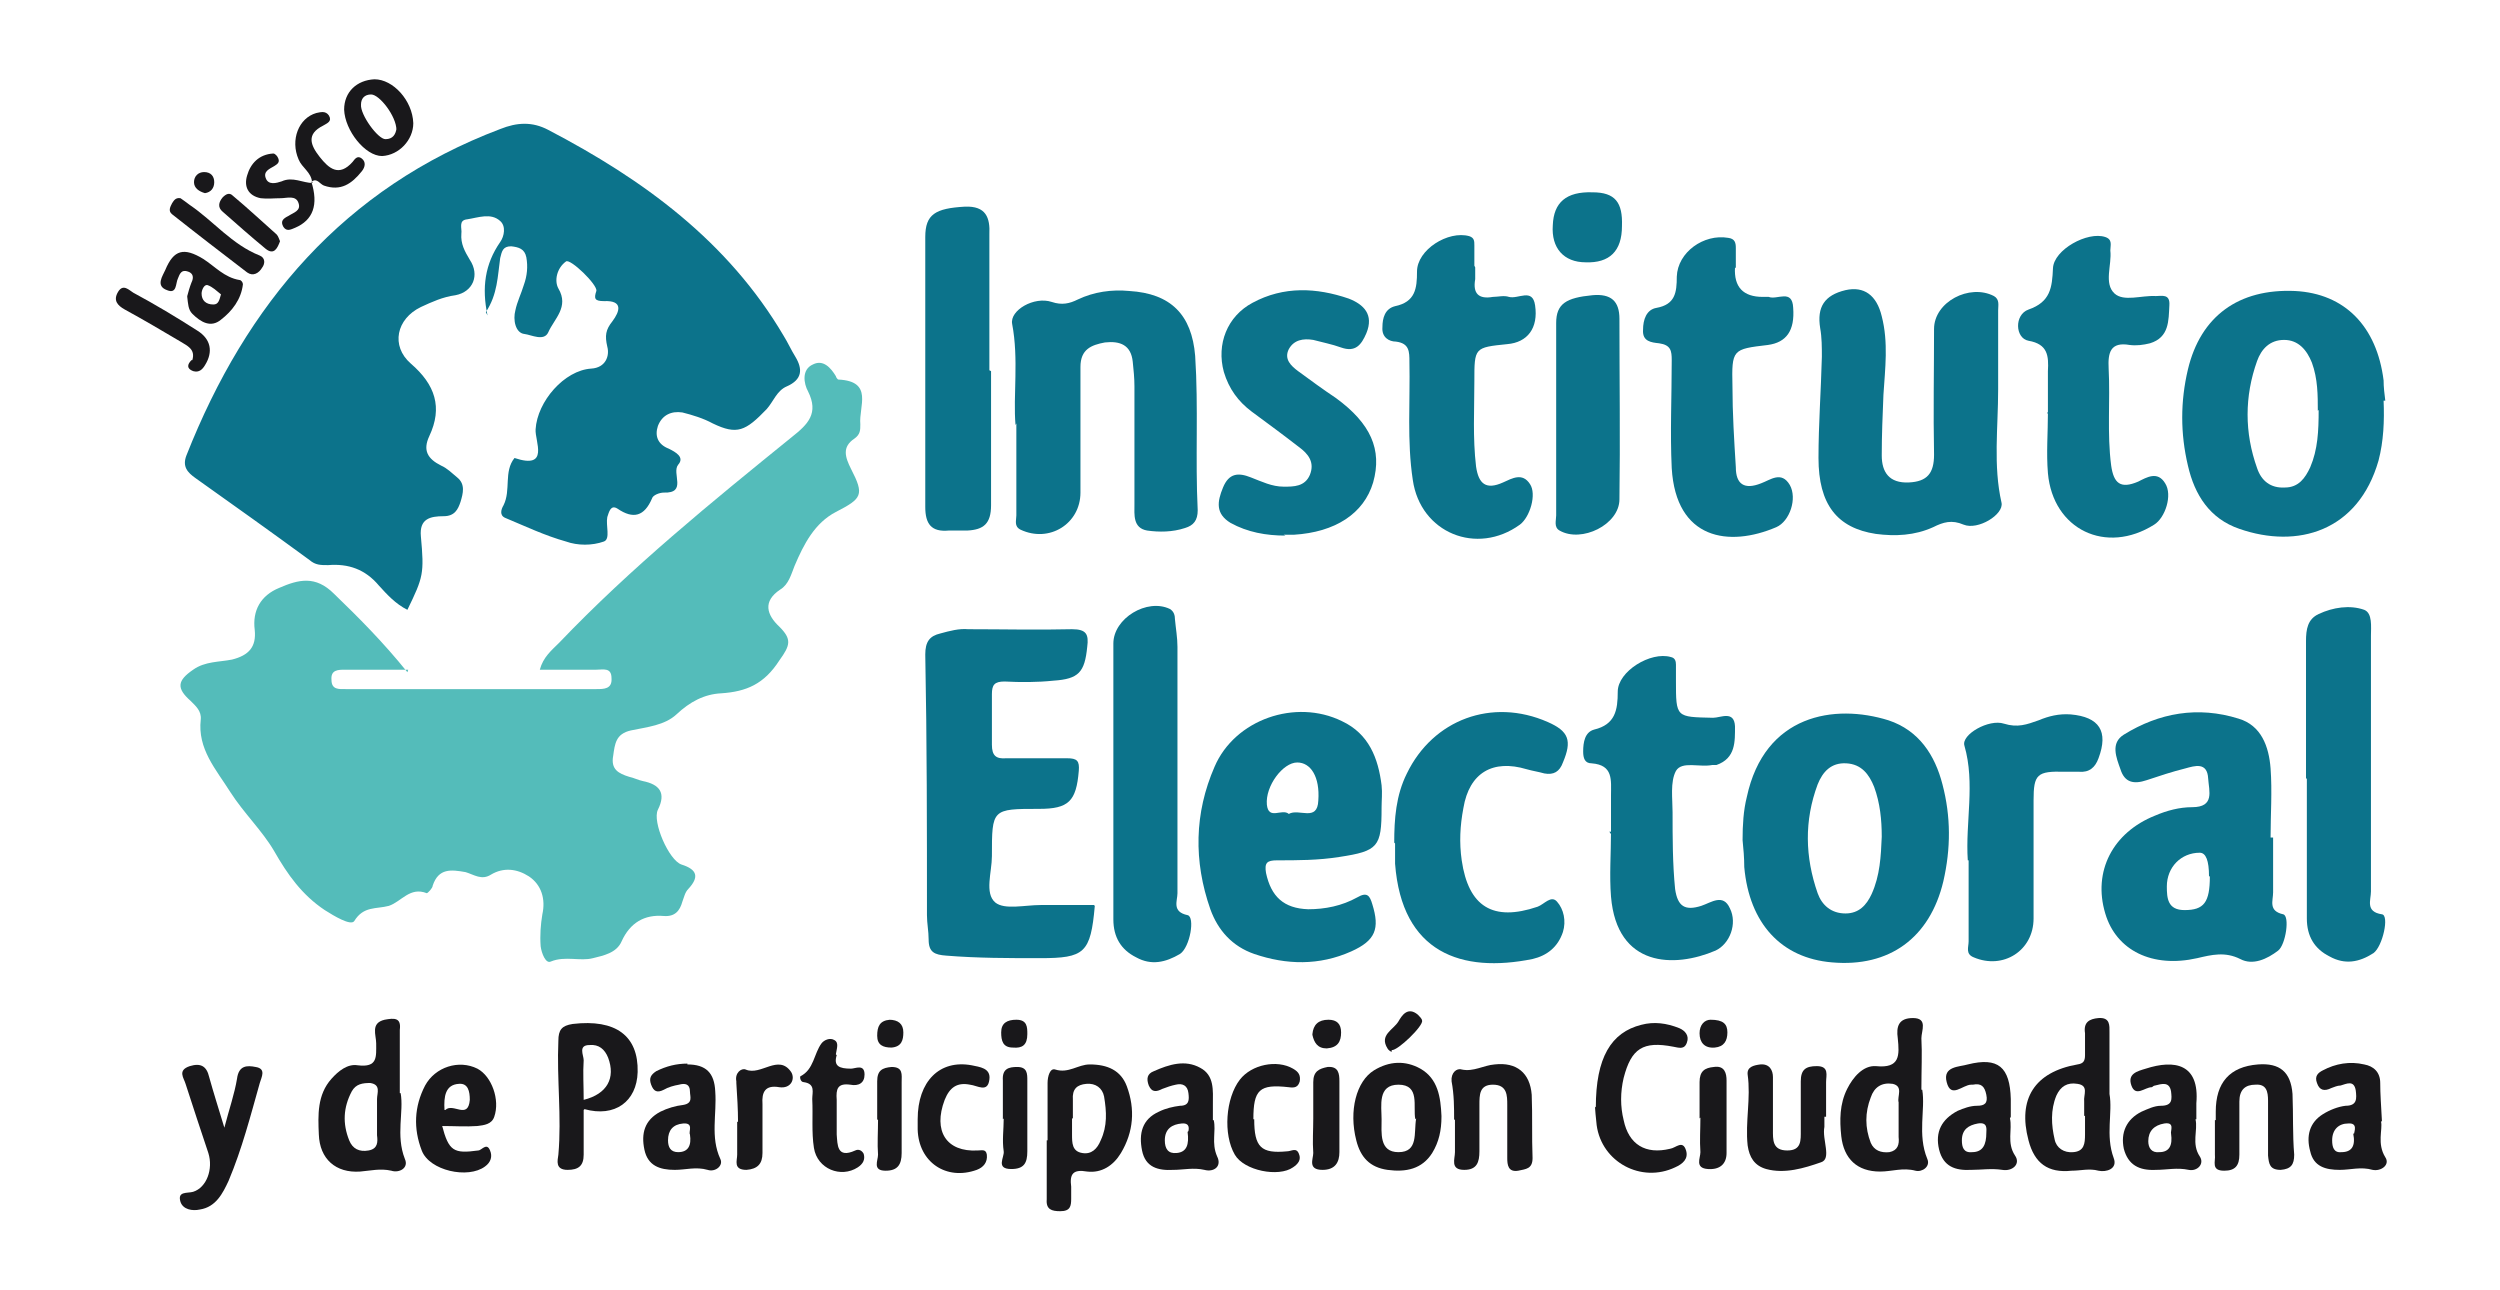
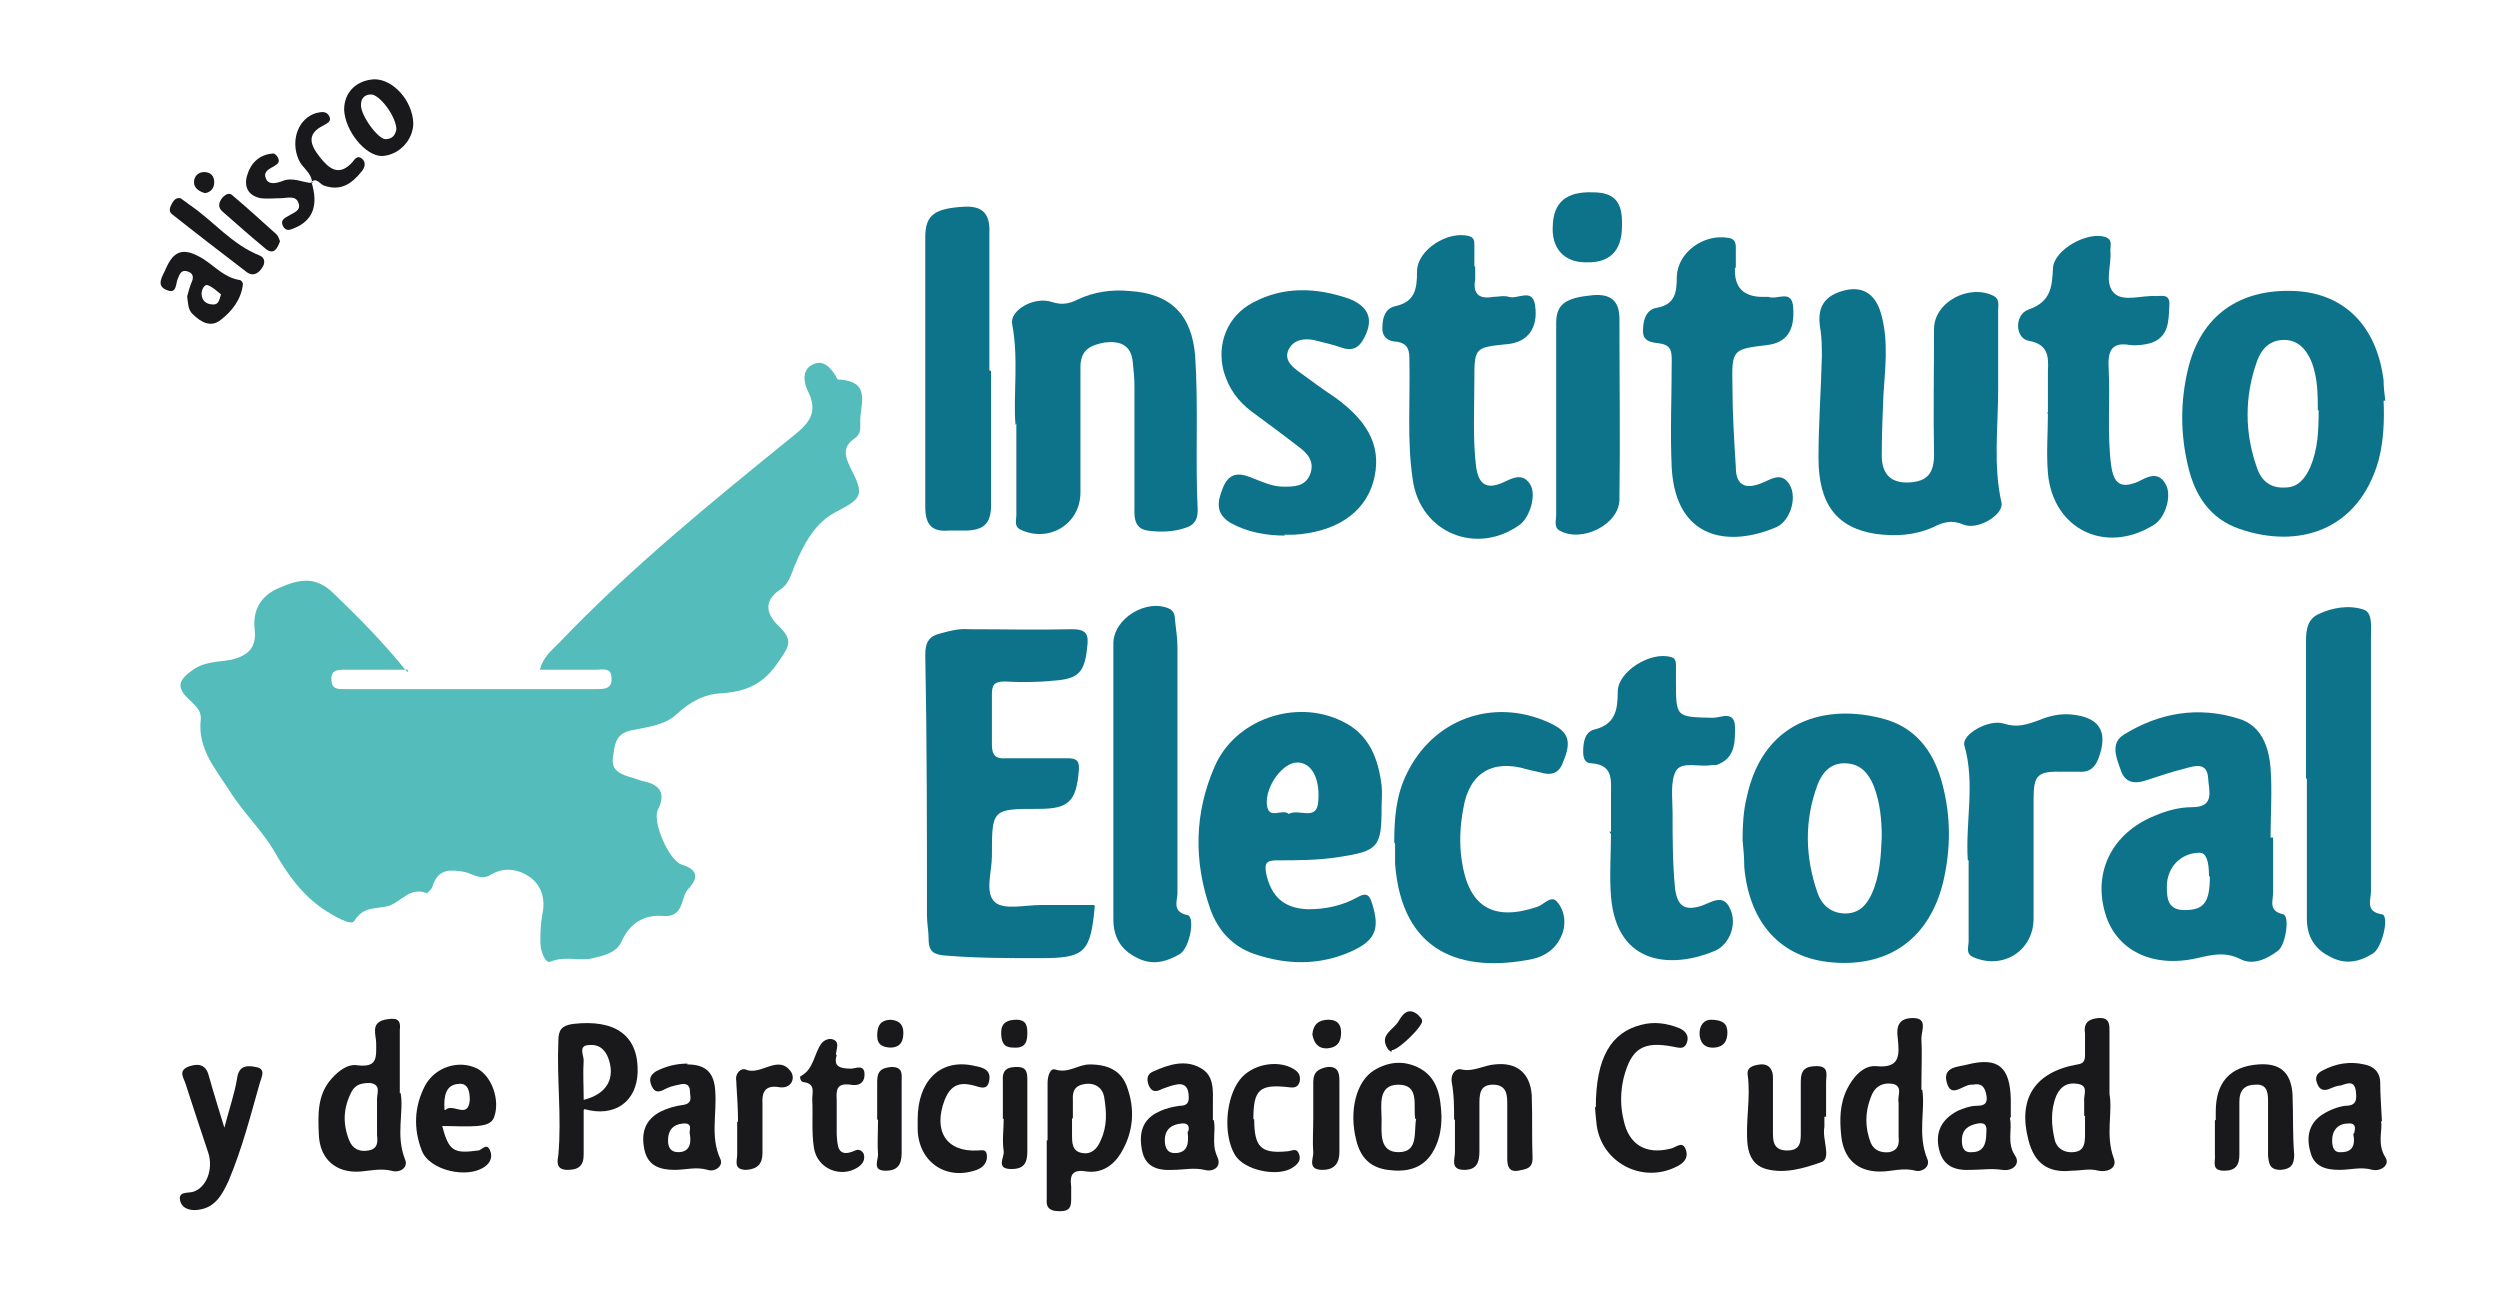
<svg xmlns="http://www.w3.org/2000/svg" id="Capa_1" version="1.1" viewBox="0 0 296.4 153">
  <path d="M48.4,79.4c-2.9,0-5.2,0-7.5,0-.8,0-1.7,0-1.6,1.2,0,1.2.9,1.1,1.7,1.1,9.9,0,19.8,0,29.7,0,.9,0,1.9,0,1.8-1.3,0-1.3-1-1-1.8-1-2.2,0-4.3,0-6.7,0,.4-1.5,1.4-2.3,2.3-3.2,8.5-8.9,18.1-16.7,27.6-24.4,1.9-1.5,3.2-2.8,1.9-5.4-.5-.9-.8-2.6.6-3.2,1.2-.6,2.1.4,2.7,1.4,0,.1.2.4.3.4,4.2.2,2.4,3.2,2.6,5.3,0,.7,0,1.2-.7,1.7-1.5,1-1.1,2.2-.4,3.6,1.6,3.1,1.3,3.5-1.8,5.1-2.5,1.3-3.8,3.8-4.9,6.4-.4,1-.7,2.2-1.7,2.8-2.1,1.4-1.6,3-.1,4.4,1.5,1.5,1.3,2.2,0,4-1.8,2.8-3.9,3.7-6.9,3.9-2,.1-3.7,1-5.3,2.5-1.4,1.3-3.5,1.5-5.4,1.9-1.8.4-1.9,1.6-2.1,3-.3,1.6.6,2.1,1.9,2.5.5.1,1.1.4,1.6.5,2,.4,2.8,1.4,1.8,3.4-.7,1.4,1.3,6,2.8,6.5,1.9.6,2.1,1.5.8,2.9-.4.4-.5,1-.7,1.5-.3,1.1-.9,1.8-2.2,1.7-2.3-.2-4,.8-5,3-.6,1.4-2.2,1.7-3.4,2-1.5.4-3.3-.3-5,.4-.6.3-1.1-1-1.2-1.8-.1-1.3,0-2.6.2-3.8.4-1.8-.1-3.5-1.6-4.5-1.4-.9-3-1.1-4.5-.2-1.1.7-2,0-3-.3-1.7-.3-3.2-.5-3.9,1.6,0,.3-.6.9-.7.9-2-.8-3,1-4.5,1.5-1.5.4-3,0-4.1,1.8-.4.6-2.4-.6-3.5-1.3-2.7-1.8-4.4-4.2-6-7-1.4-2.4-3.6-4.5-5.2-7-1.7-2.7-3.9-5.1-3.5-8.6.1-1-.6-1.6-1.2-2.2-1.7-1.5-1.6-2.4.3-3.7,1.4-1,3.1-.9,4.6-1.2,2-.5,2.9-1.5,2.7-3.5-.3-2.3.7-4.1,2.9-5,2.3-1,4.3-1.5,6.5.7,2.9,2.8,5.8,5.7,8.7,9.3Z" fill="#54bcba" />
-   <path d="M57.8,37.4c-.7-3.3-.3-6.1,1.5-8.7.5-.7.7-1.9,0-2.5-1.1-1-2.6-.4-3.9-.2-1.1.1-.6,1.1-.7,1.7-.1,1.2.4,2.1,1,3.1,1.2,1.8.4,3.8-1.7,4.2-1.5.2-2.8.8-4.1,1.4-2.9,1.4-3.6,4.6-1.2,6.7,2.9,2.5,3.8,5.2,2.2,8.6-.8,1.7-.2,2.7,1.4,3.5.7.3,1.3.9,1.9,1.4,1,.8.7,1.9.4,2.9-.3.9-.7,1.7-2,1.7-1.6,0-2.9.3-2.7,2.4.4,4.4.3,4.8-1.6,8.7-1.4-.7-2.4-1.8-3.4-2.9-1.6-1.9-3.6-2.6-6-2.4-.9,0-1.5,0-2.2-.6-4.5-3.3-9-6.5-13.5-9.7-1-.7-1.6-1.4-1.1-2.7,7.1-18,18.7-31.7,37.2-38.7,2-.8,3.8-.9,5.7.1,11.3,5.9,21.3,13.2,27.9,24.4.5.8.9,1.7,1.4,2.5.9,1.5.8,2.7-1,3.5-1.2.5-1.6,1.8-2.4,2.7-2.5,2.6-3.5,3.1-6.4,1.7-1.1-.6-2.4-1-3.6-1.3-1.3-.2-2.4.3-2.9,1.6-.4,1.2,0,2.2,1.3,2.7.8.4,1.9,1,1.1,1.9-.8,1,1.1,3.4-1.7,3.3-.5,0-1.3.3-1.4.7-.9,2.1-2.2,2.5-4.1,1.2-.8-.5-1,.4-1.2,1-.2,1,.4,2.6-.4,2.9-1.4.5-3.1.5-4.5,0-2.5-.7-4.8-1.8-7.2-2.8-.7-.3-.5-1-.2-1.5.9-1.8,0-4,1.3-5.6,4.2,1.4,2.4-2,2.5-3.4.2-3.3,3.4-7,6.6-7.2,1.7-.1,2.2-1.5,1.9-2.6-.3-1.3-.2-2,.6-3,.9-1.2,1.3-2.5-1-2.4-1.1,0-1.2-.3-.9-1.2.2-.7-3.1-3.9-3.6-3.5-1.1.8-1.4,2.3-.9,3.2,1.3,2.2-.5,3.6-1.2,5.2-.5,1.1-2,.3-2.8.2-1.1-.1-1.4-1.7-1.1-2.8.2-1,.7-2,1-3,.4-1.1.5-2.2.3-3.3-.2-1-.9-1.2-1.8-1.3-1,0-1.1.6-1.3,1.4-.3,2.1-.3,4.3-1.7,6.4Z" fill="#0c738b" />
  <path d="M129.8,107.4c-.5,5.6-1.2,6.2-6.5,6.2-3.7,0-7.4,0-11.1-.3-1.4-.1-2.1-.4-2.1-1.9,0-1-.2-1.9-.2-2.9,0-10.3,0-20.6-.2-30.9,0-1.5.5-2.2,1.8-2.5,1.1-.3,2.2-.6,3.3-.5,4.1,0,8.2.1,12.3,0,1.7,0,2,.6,1.8,2.1-.3,3-1,3.8-4,4-1.9.2-3.9.2-5.8.1-1.2,0-1.5.4-1.5,1.5,0,2,0,4,0,6,0,1.3.5,1.7,1.7,1.6,2.4,0,4.8,0,7.2,0,1.2,0,1.5.3,1.4,1.5-.3,3.6-1.2,4.5-4.7,4.5-5.6,0-5.6,0-5.6,5.6,0,1.9-.9,4.4.4,5.5,1.1.9,3.5.3,5.4.3,2.1,0,4.2,0,6.3,0Z" fill="#0c738b" />
  <path d="M206.6,99.6c0-1.8.1-3.5.5-5.1,2.1-9.8,10.4-11.1,16.8-9.1,3.6,1.2,5.5,4.1,6.4,7.6,1,3.8,1,7.6.1,11.5-1.6,6.7-6.4,10.2-13.2,9.6-6-.5-9.8-4.6-10.4-11.3,0-1.1-.1-2.2-.2-3.2ZM223.1,99.2c0-2-.2-4-.9-5.9-.6-1.5-1.5-2.7-3.3-2.8-1.8-.1-2.8,1-3.4,2.5-1.6,4.3-1.5,8.6,0,12.9.5,1.4,1.6,2.4,3.3,2.4,1.6,0,2.5-1,3.1-2.3,1-2.2,1.1-4.5,1.2-6.8Z" fill="#0c738b" />
  <path d="M282.6,47.5c.1,2.4,0,4.8-.6,7.1-2.4,8.4-9.6,10.5-16.5,8.1-3.5-1.2-5.3-4-6.1-7.5-.9-3.8-.9-7.6,0-11.4,1.5-6.3,6-9.6,12.7-9.3,5.9.3,9.7,4.2,10.5,10.6,0,.8.1,1.6.2,2.4ZM274.8,48.7c0-1.8,0-3.8-.7-5.7-.6-1.5-1.6-2.7-3.3-2.7-1.7,0-2.7,1.1-3.2,2.5-1.5,4.2-1.5,8.5,0,12.7.5,1.5,1.6,2.4,3.3,2.3,1.6,0,2.4-1.1,3-2.4.9-2.1,1-4.3,1-6.8Z" fill="#0c738b" />
  <path d="M269.5,99.3c0,2.2,0,4.3,0,6.5,0,1-.6,2.2,1.2,2.6.8.2.3,3.6-.6,4.3-1.3,1-3,1.8-4.5,1-1.8-.9-3.4-.5-5.1-.1-5.3,1.2-9.6-.9-10.9-5.3-1.5-5,.9-9.6,5.9-11.6,1.4-.6,2.9-1,4.4-1,2.7,0,2-1.9,1.9-3.4-.1-2-1.6-1.5-2.7-1.2-1.6.4-3.1.9-4.6,1.4-1.5.5-2.6.3-3.1-1.3-.5-1.4-1.2-3.1.4-4.1,4.2-2.6,8.8-3.4,13.6-1.9,2.7.8,3.6,3.3,3.8,5.9.2,2.7,0,5.5,0,8.2,0,0,0,0,0,0ZM261.9,103.9q0-2.8-1.1-2.8c-2.2,0-3.9,1.7-3.9,4,0,1.4.1,2.8,2.1,2.8,2.3,0,3-.9,3-4Z" fill="#0c738b" />
  <path d="M120.4,50.4c-.3-3.5.4-7.8-.4-12-.3-1.6,2.6-3.3,4.7-2.6,1.2.4,2.1.2,3.1-.3,1.9-.9,4-1.2,6.1-1,4.9.3,7.4,2.8,7.8,7.7.4,6.1,0,12.2.3,18.3,0,1.2-.5,1.8-1.5,2.1-1.5.5-3.1.5-4.5.3-1.7-.3-1.5-1.9-1.5-3.1,0-4.7,0-9.3,0-14,0-1-.1-1.9-.2-2.9-.2-2-1.5-2.5-3.3-2.3-1.6.3-2.9.8-2.9,2.9,0,5,0,10,0,14.9,0,3.7-3.7,6-7.1,4.4-.8-.4-.5-1.1-.5-1.7,0-1.7,0-3.4,0-5.1,0-1.7,0-3.4,0-5.8Z" fill="#0c738b" />
  <path d="M163.8,95.8c0,4.6-.4,5.1-5,5.8-2.5.4-5,.4-7.4.4-1.2,0-1.5.3-1.3,1.5.6,2.8,2.1,4.2,5,4.3,2,0,4-.4,5.8-1.4,1.2-.7,1.5-.2,1.8.8.9,2.9.4,4.3-2.5,5.6-3.8,1.7-7.7,1.6-11.5.3-2.6-.9-4.3-2.8-5.2-5.3-2-5.7-1.9-11.4.5-16.9,2.4-5.6,9.6-8.1,15.1-5.4,3.2,1.5,4.3,4.4,4.7,7.6.1.9,0,1.8,0,2.6ZM152.8,96.5c1.2-.7,3.4,1,3.5-1.6.2-2.8-.9-4.5-2.5-4.5-1.7,0-3.8,2.8-3.6,5,.2,1.9,1.8.4,2.6,1.1Z" fill="#0c738b" />
  <path d="M236.9,46.2c0,4.5-.6,9,.4,13.4.3,1.4-2.8,3.3-4.5,2.6-1.4-.6-2.4-.3-3.6.3-2.2,1-4.5,1.1-6.8.8-4.6-.7-6.8-3.5-6.8-9,0-4,.3-8,.4-12,0-1.1,0-2.3-.2-3.4-.4-2.5.5-3.9,3-4.5,2.2-.5,3.7.6,4.3,3.1.8,3.1.4,6.2.2,9.3-.1,2.4-.2,4.8-.2,7.2,0,2,.9,3.3,3.2,3.2,2.2-.1,3-1.1,3-3.3-.1-5,0-10,0-14.9,0-3.2,4.2-5.4,7.1-3.9.7.4.5,1.1.5,1.7,0,3.1,0,6.3,0,9.4Z" fill="#0c738b" />
  <path d="M191,98.9c0-1.5,0-3.1,0-4.6,0-1.8.3-3.6-2.3-3.8-.8,0-1-.6-1-1.4,0-1.1.2-2.3,1.3-2.6,2.5-.6,2.8-2.3,2.8-4.5,0-2.4,3.9-4.8,6.3-4.1.5.1.6.5.6.9,0,.6,0,1.3,0,1.9,0,4.4,0,4.3,4.4,4.4.9,0,2.5-.9,2.6,1,0,1.8.1,3.8-2.2,4.6-.1,0-.3,0-.5,0-1.5.3-3.6-.5-4.3.7-.7,1.3-.4,3.3-.4,4.9,0,3,0,6.1.3,9.1.3,2.1,1.2,2.6,3.1,2,1.2-.4,2.6-1.5,3.4.3.9,1.8,0,4.2-1.7,5-4.9,2.1-11.7,2-12.4-6.4-.2-2.5,0-5.1,0-7.7,0,0-.1,0-.2,0Z" fill="#0c738b" />
  <path d="M152.4,63.5c-2.3,0-4.5-.4-6.5-1.5-1.8-1.1-1.6-2.5-.9-4.2.7-1.7,1.8-1.8,3.3-1.2,1.3.5,2.5,1.1,3.9,1.1,1.2,0,2.5,0,3.1-1.4.6-1.5-.2-2.5-1.3-3.3-1.8-1.4-3.7-2.8-5.6-4.2-1.6-1.2-2.7-2.7-3.3-4.7-.9-3.3.4-6.6,3.4-8.2,3.7-2,7.6-1.8,11.4-.5,1.8.7,3,1.9,2.1,4.1-.6,1.4-1.3,2.3-3,1.7-1.1-.4-2.2-.6-3.3-.9-1.2-.2-2.3,0-2.9,1.1-.6,1.2.3,2,1.1,2.6,1.5,1.1,3,2.2,4.5,3.2,4.1,3,5.5,6.1,4.4,10-1.1,3.7-4.5,5.9-9.4,6.2-.4,0-.8,0-1.2,0Z" fill="#0c738b" />
  <path d="M174.9,31.7c0,.5,0,1,0,1.4-.3,1.7.4,2.4,2.1,2.1.6,0,1.3-.2,1.9,0,1.1.3,2.8-1.1,3.1,1,.4,2.7-.9,4.4-3.3,4.6-3.9.4-3.9.4-3.9,4.4,0,3.4-.2,6.7.2,10.1.3,2.1,1.2,2.8,3.2,1.9,1.1-.5,2.3-1.2,3.2.2.8,1.2,0,3.9-1.2,4.8-5.1,3.7-11.8,1-12.7-5.3-.7-4.6-.3-9.3-.4-14,0-1.2,0-2.2-1.6-2.4-.8,0-1.7-.5-1.6-1.7,0-1.1.3-2.2,1.5-2.5,2.4-.5,2.6-2.1,2.6-4.1,0-2.6,3.7-4.9,6.2-4.2.6.2.6.6.6,1.1,0,.8,0,1.6,0,2.4h0Z" fill="#0c738b" />
  <path d="M205.7,31.7q-.2,3.5,3.3,3.5c.2,0,.5,0,.7,0,1,.4,2.8-1,2.9,1.3.2,2.7-.8,4.1-3,4.4-4.2.5-4.3.5-4.2,4.9,0,3.2.2,6.4.4,9.6,0,2,1,2.7,3,1.9,1.1-.4,2.4-1.5,3.4.2.9,1.6,0,4.3-1.6,5-5.6,2.4-11.9,1.5-12.4-7-.2-4.2,0-8.5,0-12.8,0-1.1-.1-1.8-1.5-2-.9-.1-2-.2-1.9-1.6,0-1.2.4-2.4,1.6-2.6,2.2-.4,2.4-1.8,2.4-3.7.1-2.9,3.2-5.1,6.1-4.6.8.1.9.6.9,1.2,0,.8,0,1.6,0,2.4Z" fill="#0c738b" />
  <path d="M242.8,49.1c0-1.7,0-3.4,0-5.1.1-1.8,0-3.2-2.3-3.6-1.6-.3-1.7-3.1,0-3.7,2.6-.9,2.8-2.6,2.9-4.9.1-2.2,4.1-4.4,6.2-3.7.9.3.6,1,.6,1.6.2,1.7-.8,3.9.5,5.1,1.1,1,3.2.2,4.9.3.7,0,1.7-.3,1.6,1.1-.1,1.8,0,3.8-2.3,4.5-.8.2-1.6.3-2.4.2-2.3-.4-2.6.9-2.5,2.8.2,3.8-.2,7.7.3,11.5.3,2.1,1.1,2.8,3.2,1.9,1-.5,2.3-1.3,3.2.2.9,1.4,0,4.1-1.3,4.9-5.7,3.6-12,.6-12.6-6.1-.2-2.4,0-4.8,0-7.2,0,0,0,0-.1,0Z" fill="#0c738b" />
  <path d="M165.3,99.9c0-2.8.2-5.6,1.5-8.2,3.1-6.4,10.1-9,16.7-6.1,2.5,1.1,2.9,2.2,1.8,4.8-.4,1.1-1.1,1.5-2.2,1.3-.7-.2-1.4-.3-2.1-.5-4-1.2-6.8.4-7.5,4.6-.4,2.1-.5,4.1-.2,6.2.8,5.5,3.7,7.3,9,5.5.8-.3,1.6-1.4,2.3-.6.8.9,1.1,2.3.7,3.6-.6,1.8-1.9,2.8-3.6,3.2-8.4,1.7-15.5-.7-16.3-11.3,0-.8,0-1.6,0-2.4Z" fill="#0c738b" />
  <path d="M273.4,92.4c0-5.5,0-10.9,0-16.4,0-1.4.2-2.6,1.5-3.2,1.7-.8,3.7-1.1,5.4-.5,1,.4.8,2,.8,3.1,0,5.7,0,11.4,0,17.1,0,4.4,0,8.8,0,13.2,0,1-.7,2.4,1.3,2.7.9.1.1,3.8-1,4.6-1.7,1.1-3.4,1.4-5.2.4-1.8-.9-2.7-2.4-2.7-4.5,0-5.5,0-11.1,0-16.6,0,0,0,0-.1,0Z" fill="#0c738b" />
  <path d="M132,92.2c0-5.3,0-10.6,0-15.9,0-3,4-5.4,6.7-4.1.5.3.6.8.6,1.2.1,1.1.3,2.2.3,3.3,0,9.7,0,19.4,0,29.2,0,.9-.7,2.2,1.2,2.6.9.2.3,3.8-.9,4.6-1.7,1-3.4,1.4-5.2.4-1.8-.9-2.7-2.4-2.7-4.5,0-5.6,0-11.2,0-16.9,0,0,0,0,0,0Z" fill="#0c738b" />
  <path d="M117.5,44c0,5.3,0,10.6,0,15.9,0,2.2-.9,2.9-2.8,3-.7,0-1.4,0-2.2,0-2.1.2-2.8-.8-2.8-2.8,0-10.7,0-21.3,0-32,0-2.7,1.2-3.4,4.7-3.6,2.5-.1,3,1.3,2.9,3.3,0,5.4,0,10.7,0,16.1h0Z" fill="#0c738b" />
  <path d="M233.3,102c-.3-4.5.9-9.1-.4-13.6-.4-1.3,2.9-3.2,4.7-2.6,1.6.5,2.7.1,4.1-.4,1.2-.5,2.4-.8,3.8-.7,3.4.3,4.5,2,3.3,5.2-.4,1.1-1.1,1.7-2.3,1.6-.6,0-1.1,0-1.7,0-3.3-.1-3.7.3-3.7,3.4,0,4.7,0,9.3,0,14,0,3.8-3.6,6.1-7.1,4.6-1-.4-.6-1.2-.6-1.9,0-3.2,0-6.4,0-9.6Z" fill="#0c738b" />
  <path d="M184.5,49.9c0-3.9,0-7.7,0-11.6,0-2.3,1.2-3,4.3-3.3,2.2-.2,3.2.7,3.2,2.8,0,7.1.1,14.3,0,21.4,0,3-4.5,5.2-7.1,3.7-.7-.4-.4-1.2-.4-1.8,0-1.9,0-3.9,0-5.8,0-1.8,0-3.7,0-5.5Z" fill="#0c738b" />
  <path d="M250.1,129.7c.4,2.2-.5,4.9.5,7.6.5,1.3-.9,1.7-1.8,1.5-1.1-.3-2.1,0-3.2,0-2.8.3-4.4-.9-5.1-3.6-1.3-4.9.7-8.1,5.8-9,.7-.1.9-.4.9-1.1,0-.9,0-1.8,0-2.6-.2-1.3.5-1.7,1.6-1.8,1.4-.1,1.3.9,1.3,1.7,0,2.2,0,4.5,0,7.2ZM247.1,132.3c0-.6,0-1.1,0-1.7-.1-.8.6-1.9-.8-2.1-1.2-.2-2,.3-2.5,1.4-.7,1.7-.6,3.5-.2,5.2.2,1,1.1,1.6,2.2,1.5,1.3-.1,1.4-1,1.4-2.1,0-.7,0-1.4,0-2.2Z" fill="#19181b" />
  <path d="M227.9,129.2c.4,2.3-.6,5.3.6,8.2.4.9-.6,1.6-1.4,1.4-1.5-.4-2.8.1-4.2.1-2.7,0-4.3-1.5-4.6-4.2-.2-1.9-.2-3.8.7-5.6.7-1.4,1.9-2.8,3.4-2.7,2.9.3,2.8-1.3,2.6-3.3-.2-1.4.1-2.4,1.8-2.4,1.8,0,1,1.5,1,2.4.1,1.8,0,3.7,0,6.1ZM225.1,132.4c0-.6,0-1.1,0-1.7-.2-.7.6-1.9-.7-2.2-1.3-.2-2.2.4-2.6,1.6-.7,1.8-.7,3.6,0,5.4.4.9,1.2,1.2,2.2,1.1,1-.2,1.2-.9,1.1-1.8,0-.8,0-1.6,0-2.4Z" fill="#19181b" />
  <path d="M47.5,129.6c.4,2.2-.6,5,.5,7.8.5,1.1-.7,1.7-1.6,1.4-1.3-.3-2.5,0-3.7.1-2.9.2-4.8-1.5-4.9-4.4-.1-2.3-.2-4.7,1.5-6.6.8-.9,1.9-1.8,3.1-1.6,2.4.3,2.2-1,2.2-2.6,0-1-.7-2.4,1-2.8,1.1-.2,2-.3,1.8,1.2,0,.2,0,.3,0,.5,0,2.2,0,4.3,0,7ZM44.7,132.5c0-.7,0-1.5,0-2.2,0-.7.5-1.7-.8-1.9-.9,0-1.7.1-2.2,1-1,1.9-1.1,3.8-.3,5.8.4,1,1.2,1.4,2.3,1.2,1.1-.2,1.1-1,1-1.8,0-.7,0-1.4,0-2.2Z" fill="#19181b" />
  <path d="M124.2,135.2c0-2.3,0-4.5,0-6.8,0-.8.3-1.8.9-1.6,1.6.5,2.7-.6,4.1-.6,2.1,0,3.7.7,4.4,2.6,1,2.7.8,5.4-.7,7.9-.9,1.5-2.3,2.4-4,2.2-1.7-.3-2.1.3-1.9,1.8,0,.5,0,1,0,1.4,0,.9-.1,1.5-1.3,1.5-1,0-1.7-.2-1.6-1.4,0-2.3,0-4.7,0-7,0,0,0,0,0,0ZM127.1,132.6c0,.6,0,1.3,0,1.9,0,1,0,2,1.2,2.2,1.1.2,1.8-.5,2.2-1.5.8-1.7.7-3.4.4-5.2-.2-1-1-1.6-2.1-1.5-1.1.1-1.7.6-1.6,1.9,0,.7,0,1.4,0,2.2Z" fill="#19181b" />
  <path d="M69.2,131.6c0,1.8,0,3.5,0,5.3,0,1.3-.6,1.8-1.9,1.8-1.5,0-1.2-1.1-1.1-1.8.4-4.5-.2-9,0-13.5,0-1.3.4-1.8,1.7-2,5.1-.6,7.8,1.4,7.7,5.7-.1,3.5-2.7,5.4-6.3,4.4ZM69.2,130.4c2.8-.7,3.8-2.6,2.9-5-.4-1-1.1-1.6-2.2-1.5-1.4,0-.7,1.2-.7,1.8-.1,1.5,0,3,0,4.7Z" fill="#19181b" />
  <path d="M172.4,132.8c0-1.5,0-3-.3-4.6-.1-1,.6-1.6,1.2-1.4,1.4.3,2.6-.5,3.9-.6,2.6-.3,4.2,1,4.4,3.6.1,2.5,0,5,.1,7.5,0,1.3-.8,1.3-1.7,1.5-1.2.2-1.3-.7-1.3-1.5,0-2.1,0-4.2,0-6.3,0-1.1,0-2.4-1.7-2.4-1.6,0-1.6,1.2-1.6,2.4,0,1.8,0,3.7,0,5.5,0,1.3-.3,2.2-1.8,2.2-1.7,0-1.1-1.3-1.1-2.1,0-1.3,0-2.6,0-3.9,0,0,0,0,0,0Z" fill="#19181b" />
  <path d="M170.9,132.4c0,1.6-.3,3-1.1,4.3-1.2,1.9-3.1,2.3-5.3,2-2.1-.3-3.2-1.5-3.7-3.5-.9-3.5,0-7,2.1-8.3,1.8-1.1,3.7-1.2,5.5-.2,2.1,1.2,2.4,3.4,2.5,5.6ZM167.8,132.7c-.3-1.5.6-4.1-2-4.1-2.5,0-2,2.5-2,4.1,0,1.6-.3,3.9,2,3.9,2.4,0,1.8-2.3,2.1-4Z" fill="#19181b" />
  <path d="M189.2,131.3c0-5.9,1.8-8.9,5.4-9.8,1.5-.4,3-.2,4.5.4.7.3,1.2.9.9,1.7-.3.9-1,.6-1.6.5-3.6-.7-5,.2-5.9,3.7-.4,1.7-.4,3.4,0,5,.6,2.9,2.6,4.1,5.5,3.4.7-.1,1.5-1.1,1.9.2.3,1-.4,1.6-1.3,2-4,1.9-8.7-.6-9.3-5-.1-1-.2-1.9-.2-2.2Z" fill="#19181b" />
  <path d="M81.5,126.2c2.2,0,3.2,1,3.3,3.2.2,2.7-.6,5.4.6,8,.4.8-.6,1.6-1.5,1.3-1.4-.4-2.6,0-3.9,0-1.8,0-3.2-.5-3.6-2.4-.4-1.9,0-3.5,1.9-4.5.8-.4,1.8-.7,2.7-.8,1.2-.2.8-1,.8-1.6,0-.9-.6-1-1.3-.8-.6.1-1.3.3-1.8.6-.8.4-1.2.2-1.5-.6-.3-.8,0-1.2.6-1.6,1.2-.6,2.4-.9,3.7-.9ZM81.8,134.5c-.2-.3.5-1.4-.8-1.3-1.2.1-1.8.8-1.8,2,0,.8.3,1.4,1.2,1.4,1.2,0,1.6-.8,1.4-2.1Z" fill="#19181b" />
  <path d="M216.3,132.4c0,.4,0,.8,0,1.2-.3,1.5.9,3.8-.4,4.2-2,.7-4.3,1.4-6.5.8-1.4-.4-2-1.4-2.2-2.8-.3-2.8.4-5.6,0-8.4-.1-.9.7-1.1,1.5-1.2,1.1-.1,1.5.7,1.5,1.5,0,2.1,0,4.2,0,6.2,0,1.2-.1,2.5,1.7,2.5,1.7,0,1.6-1.2,1.6-2.4,0-1.9,0-3.9,0-5.8,0-1.4.6-1.8,1.9-1.8,1.5,0,1.1,1.1,1.1,1.9,0,1.4,0,2.7,0,4.1Z" fill="#19181b" />
  <path d="M282.3,133c.2.9-.5,2.6.5,4.2.6.9-.5,1.7-1.5,1.5-1.4-.4-2.6,0-3.9,0-1.7,0-3.1-.4-3.5-2.2-.5-1.8-.1-3.4,1.5-4.4.8-.5,1.8-.9,2.7-1,1.4,0,1.3-.9,1.2-1.8-.2-1.3-1.1-.8-1.8-.6-.4,0-.8.2-1.1.3-.8.4-1.4.3-1.7-.6-.3-.8.1-1.2.7-1.5,1.5-.8,3.2-1.1,4.9-.7,1.1.2,1.9.9,1.9,2.2,0,1.3.1,2.6.2,4.5ZM279.1,134.4c0-.2.5-1.3-.7-1.2-1.1,0-1.9.7-1.9,2,0,.8.2,1.5,1.1,1.4,1.2,0,1.7-.7,1.4-2.2Z" fill="#19181b" />
  <path d="M26.6,133.7c.6-2.3,1.2-4,1.5-5.8.2-1.6,1.2-1.6,2.2-1.4,1.3.2.7,1.2.5,1.9-1.1,3.9-2.1,7.8-3.7,11.6-.7,1.5-1.5,3.1-3.4,3.4-.9.2-2,0-2.3-.9-.4-1.3.8-1,1.5-1.2,1.6-.5,2.4-2.7,1.8-4.6-.9-2.7-1.8-5.4-2.7-8.2-.2-.7-1-1.6.5-2.1,1.3-.4,2,0,2.3,1.3.5,1.8,1.1,3.7,1.8,6Z" fill="#19181b" />
  <path d="M262.7,132.8c0-.3,0-.6,0-1q0-5.2,5-5.6c2.6-.2,3.9.9,4.1,3.5.1,2.4,0,4.8.2,7.2,0,1.2-.4,1.7-1.6,1.8-1.3,0-1.4-.7-1.5-1.7,0-2.2,0-4.3,0-6.5,0-1.1-.2-2-1.5-1.9-1.2,0-1.9.6-1.9,2,0,2.1,0,4.2,0,6.3,0,1.3-.5,1.9-1.8,1.9-1.6,0-1-1.1-1.1-1.9,0-1.4,0-2.7,0-4.1Z" fill="#19181b" />
  <path d="M143.9,132.8c.3,1.3-.3,2.7.4,4.3.6,1.2-.4,1.9-1.5,1.6-1.3-.3-2.5,0-3.7,0-1.8.1-3.3-.3-3.7-2.3-.4-2,0-3.7,2-4.6.8-.4,1.7-.6,2.5-.7,1.1,0,1.1-.7,1-1.5-.1-.9-.7-1.2-1.5-1-.5.1-1.1.3-1.6.5-.6.3-1.2.5-1.6-.4-.3-.8-.2-1.4.6-1.7,1.8-.8,3.7-1.4,5.5-.4,1.7.9,1.5,2.7,1.5,4.3,0,.6,0,1.1,0,1.9ZM140.9,134.1c0-.1.3-1-.8-.9-1.1.1-2,.6-2,2,0,1,.4,1.6,1.4,1.5,1.2-.1,1.5-1,1.3-2.5Z" fill="#19181b" />
  <path d="M238.3,132.6c.3,1.3-.4,2.9.6,4.4.7,1-.3,1.9-1.5,1.7-1.3-.2-2.5,0-3.7,0-1.9.1-3.3-.4-3.8-2.4-.5-2.1.3-3.6,2.2-4.6.7-.3,1.5-.6,2.3-.6.9,0,1.3-.3,1.1-1.3-.2-1-.6-1.4-1.6-1.2,0,0-.1,0-.2,0-1,0-2.4,1.7-2.9-.3-.5-1.9,1.5-1.8,2.5-2.1,3.6-.9,5,.3,5.1,4.1,0,.6,0,1.3,0,2.1ZM235.5,134.3c0-.4.2-1.3-1-1.1-1.1.2-1.9.7-1.9,2,0,.8.2,1.5,1.2,1.4,1.3,0,1.7-.9,1.7-2.3Z" fill="#19181b" />
-   <path d="M260.3,132.7c.3,1.3-.5,2.9.5,4.4.6.9-.3,1.8-1.3,1.6-1.4-.3-2.6,0-3.9,0-2,.1-3.3-.6-3.8-2.5-.4-1.9.3-3.5,2.1-4.4.7-.3,1.5-.7,2.3-.7,1.4,0,1.3-.8,1.2-1.7-.2-1.2-1.1-.9-1.9-.7-.2,0-.3.2-.4.2-.8,0-1.9,1.2-2.4-.2-.5-1.4.7-1.7,1.7-2,3.4-1.1,6.4-.6,6,4.1,0,.6,0,1.1,0,1.9ZM257.4,134.4c-.1-.3.5-1.4-.8-1.2-1.2.2-1.9.9-1.9,2.1,0,.8.4,1.4,1.3,1.3,1.2,0,1.6-.8,1.4-2.2Z" fill="#19181b" />
  <path d="M52.4,133.4c.8,3.1,1.4,3.4,4.3,3,.4,0,1-1,1.4,0,.3.7.1,1.4-.6,1.9-2,1.5-6.6.5-7.5-1.9-1-2.6-.9-5.2.4-7.7,1.2-2.2,4-3.1,6.2-2,1.7.9,2.7,3.7,2,5.7-.3.9-1.2,1-2,1.1-1.4.1-2.7,0-4.2,0ZM52.8,131.6c.9-.9,2.7,1.2,2.9-1.2,0-1-.2-2-1.3-1.9-1.6.1-1.8,1.5-1.7,3.1Z" fill="#19181b" />
  <path d="M148.7,132.7c0,3.3.8,4.1,3.9,3.8.5,0,1.1-.5,1.4.3.3.7-.1,1.2-.7,1.6-1.7,1.2-5.8.4-6.9-1.5-1.4-2.4-1.1-6.7.6-8.9,1.4-1.8,4.4-2.4,6.3-1.3.7.4.9.8.8,1.5-.2.7-.6.8-1.3.7-3.5-.4-4.2.3-4.2,3.8Z" fill="#19181b" />
  <path d="M99.2,125.1c-.4,1.3.3,1.6,1.7,1.6.5,0,1.6-.6,1.6.7,0,1-.7,1.4-1.7,1.2-1.5-.2-1.7.5-1.6,1.8,0,1.4,0,2.7,0,4.1.1,1.2,0,2.9,2.2,1.9.4-.2.8,0,1,.4.2.7-.1,1.2-.7,1.6-2,1.3-4.8.2-5.2-2.3-.3-1.9-.1-3.8-.2-5.8,0-.8.4-1.8-1-2-.4,0-.5-.6-.4-.7,1.6-.8,1.6-2.7,2.5-3.9.3-.4,1-.7,1.5-.4.6.3.3,1,.2,1.7Z" fill="#19181b" />
  <path d="M192.3,26.8c0,3-1.5,4.4-4.3,4.3-2.6,0-4.1-1.7-3.9-4.4.1-2.7,1.6-4,4.7-3.9,2.7,0,3.6,1.2,3.5,4Z" fill="#0c738b" />
  <path d="M108.8,132.7c0-4.5,2.6-7.1,6.4-6.4.9.2,2.3.3,2.1,1.7-.2,1.6-1.4.7-2.3.6-1.5-.3-2.4.3-3,1.8-1.4,3.7.2,6.2,3.9,6,.5,0,1-.2,1.1.5.1.9-.4,1.5-1.2,1.8-3.6,1.3-6.9-.9-7-4.8,0-.4,0-.8,0-1.2Z" fill="#19181b" />
  <path d="M87.5,133c0-1.5-.1-3-.2-4.6,0,0,0-.2,0-.2-.2-1,.6-1.6,1.1-1.4,1.8.8,3.9-1.9,5.4.3.5.8,0,2-1.4,1.8-1.7-.3-2.1.6-2,2,0,1.9,0,3.9,0,5.8,0,1.3-.6,1.9-1.9,2-1.6,0-1.1-1.1-1.1-1.8,0-1.3,0-2.6,0-3.9,0,0,0,0,0,0Z" fill="#19181b" />
  <path d="M40.8,13c0-2.1,1.5-3.5,3.6-3.6,2.2,0,4.5,2.5,4.6,5.2,0,2-1.7,3.8-3.7,3.9-2,0-4.4-3-4.5-5.5ZM47,15.4c0-1.6-2-4.2-3-4.2-.8,0-1.2.5-1.2,1.2-.1,1.2,2,4.1,2.9,4.1.9,0,1.2-.6,1.3-1.2Z" fill="#19181b" />
  <path d="M22.2,35.1c.1-.4.3-1.1.5-1.6.3-.6.2-1.1-.4-1.3-.8-.3-1,.3-1.2.8-.3.6-.1,1.9-1.3,1.4-1.4-.5-.5-1.7-.2-2.4,1-2.4,2.2-2.7,4.5-1.3,1.4.9,2.5,2.2,4.3,2.5.2,0,.4.3.4.5-.2,1.8-1.3,3.2-2.6,4.2-1.2,1-2.4.3-3.4-.7-.5-.5-.5-1.2-.6-2ZM26.2,34.9c-.5-.4-1-.9-1.6-1.1-.4-.1-.7.6-.7,1,0,.8.5,1.3,1.4,1.3.6,0,.7-.5.9-1.2Z" fill="#19181b" />
-   <path d="M201.5,132.6c0-1.4,0-2.9,0-4.3,0-1.3.6-1.7,1.7-1.8,1.3-.2,1.5.8,1.5,1.6,0,2.9,0,5.8,0,8.6,0,1.3-.8,2-2.2,1.9-1.6-.1-.9-1.3-.9-2-.1-1.4,0-2.7,0-4.1Z" fill="#19181b" />
  <path d="M155.7,132.6c0-1.4,0-2.9,0-4.3,0-1.3.7-1.6,1.7-1.8,1.3-.1,1.4.8,1.4,1.7,0,2.8,0,5.6,0,8.4,0,1.2-.5,2.1-2,2.1-1.8,0-1.1-1.3-1.1-2-.1-1.4,0-2.7,0-4.1Z" fill="#19181b" />
  <path d="M118.9,132.7c0-1.5,0-3.1,0-4.6-.1-1.4.7-1.6,1.7-1.6,1.2,0,1.2.8,1.2,1.6,0,2.8,0,5.6,0,8.4,0,1.4-.4,2.1-1.9,2.1-1.9,0-.8-1.4-.9-2.1-.2-1.3,0-2.6,0-3.9Z" fill="#19181b" />
  <path d="M104,132.7c0-1.5,0-3,0-4.5,0-1.3.6-1.6,1.7-1.7,1.4,0,1.2.9,1.2,1.8,0,2.8,0,5.6,0,8.4,0,1.4-.5,2.1-1.9,2.1-1.6,0-.9-1.2-.9-1.9-.1-1.3,0-2.7,0-4.1Z" fill="#19181b" />
  <path d="M36.9,21.5c.9,2.8.2,4.6-1.9,5.5-.5.2-1,.5-1.4-.1-.4-.7,0-1,.6-1.3.6-.4,1.5-.6,1.2-1.5-.3-1-1.4-.6-2.1-.6-.8,0-1.6.1-2.4,0-1.5-.3-2-1.4-1.6-2.7.4-1.4,1.4-2.5,3.1-2.6.2,0,.5.3.6.6.2.5-.2.7-.5.9-.5.3-1.3.6-1,1.4.3.9,1.3.6,1.9.4,1.3-.6,2.5.2,3.7.2h0Z" fill="#19181b" />
-   <path d="M22.8,42.7c.4-1.3-.6-1.7-1.4-2.2-2.2-1.3-4.4-2.6-6.6-3.8-.9-.5-1.4-1.1-.8-2.1.6-1,1.3-.2,1.8.1,2.6,1.4,5.1,2.9,7.6,4.5,1.6,1,1.9,2.5.9,4.1-.3.5-.7.9-1.4.7-.8-.3-.7-.8-.2-1.3Z" fill="#19181b" />
  <path d="M21.4,23.5c.3.2.7.5,1.1.8,2.8,1.9,5,4.7,8.3,6,.7.3.6,1,.3,1.4-.4.7-1.1,1.1-1.8.6-3-2.3-6-4.6-8.9-6.9-.5-.4-.2-.9,0-1.3.2-.3.4-.7,1-.6Z" fill="#19181b" />
  <path d="M37,21.6c-.1-1.2-1.2-1.7-1.6-2.7-1-2.3,0-4.9,2.1-5.5.5-.1,1.1-.3,1.5.3.4.7-.2.9-.7,1.2-2,1-1.5,2.3-.4,3.7,1.1,1.4,2.3,2.4,3.9.6.3-.4.6-.8,1.1-.4.5.4.4,1,0,1.5-1.2,1.5-2.5,2.4-4.5,1.7-.5-.2-.8-.9-1.4-.5,0,0,0,0,0,0Z" fill="#19181b" />
  <path d="M33.2,28.6c-.3.8-.7,1.7-1.7.9-1.7-1.4-3.4-2.9-5.1-4.4-.6-.5-.5-1.1,0-1.7.4-.4.8-.6,1.2-.2,1.8,1.5,3.5,3.1,5.2,4.6.2.2.3.6.4.8Z" fill="#19181b" />
  <path d="M165,124.7c-.1,0-.4-.2-.5-.4-1-1.6.7-2.2,1.3-3.2.4-.7,1.1-1.8,2.3-.8.2.2.5.5.5.7.2.6-2.9,3.6-3.6,3.5Z" fill="#19181b" />
  <path d="M202.8,120.9c1.5,0,2,.5,2,1.5,0,1-.4,1.7-1.5,1.8-1.2.1-1.8-.6-1.8-1.7,0-1,.6-1.6,1.3-1.6Z" fill="#19181b" />
  <path d="M155.6,122.6c.1-1.1.7-1.7,1.9-1.7,1,0,1.5.5,1.5,1.5,0,1.1-.4,1.8-1.7,1.9-1.1,0-1.5-.7-1.7-1.6Z" fill="#19181b" />
  <path d="M121.8,122.6c0,1.3-.6,1.7-1.7,1.6-1.2,0-1.4-.8-1.4-1.8,0-1.1.7-1.5,1.8-1.5,1.3,0,1.3.9,1.3,1.7Z" fill="#19181b" />
  <path d="M105.4,120.9c1.1,0,1.7.5,1.7,1.5,0,.9-.2,1.7-1.4,1.8-1,0-1.7-.3-1.7-1.4,0-1.1.3-1.8,1.5-1.9Z" fill="#19181b" />
  <path d="M24.3,22.9c-.7-.2-1.3-.6-1.3-1.3,0-.7.5-1.2,1.2-1.2.8,0,1.2.5,1.2,1.2,0,.7-.4,1.2-1.1,1.3Z" fill="#19181b" />
</svg>